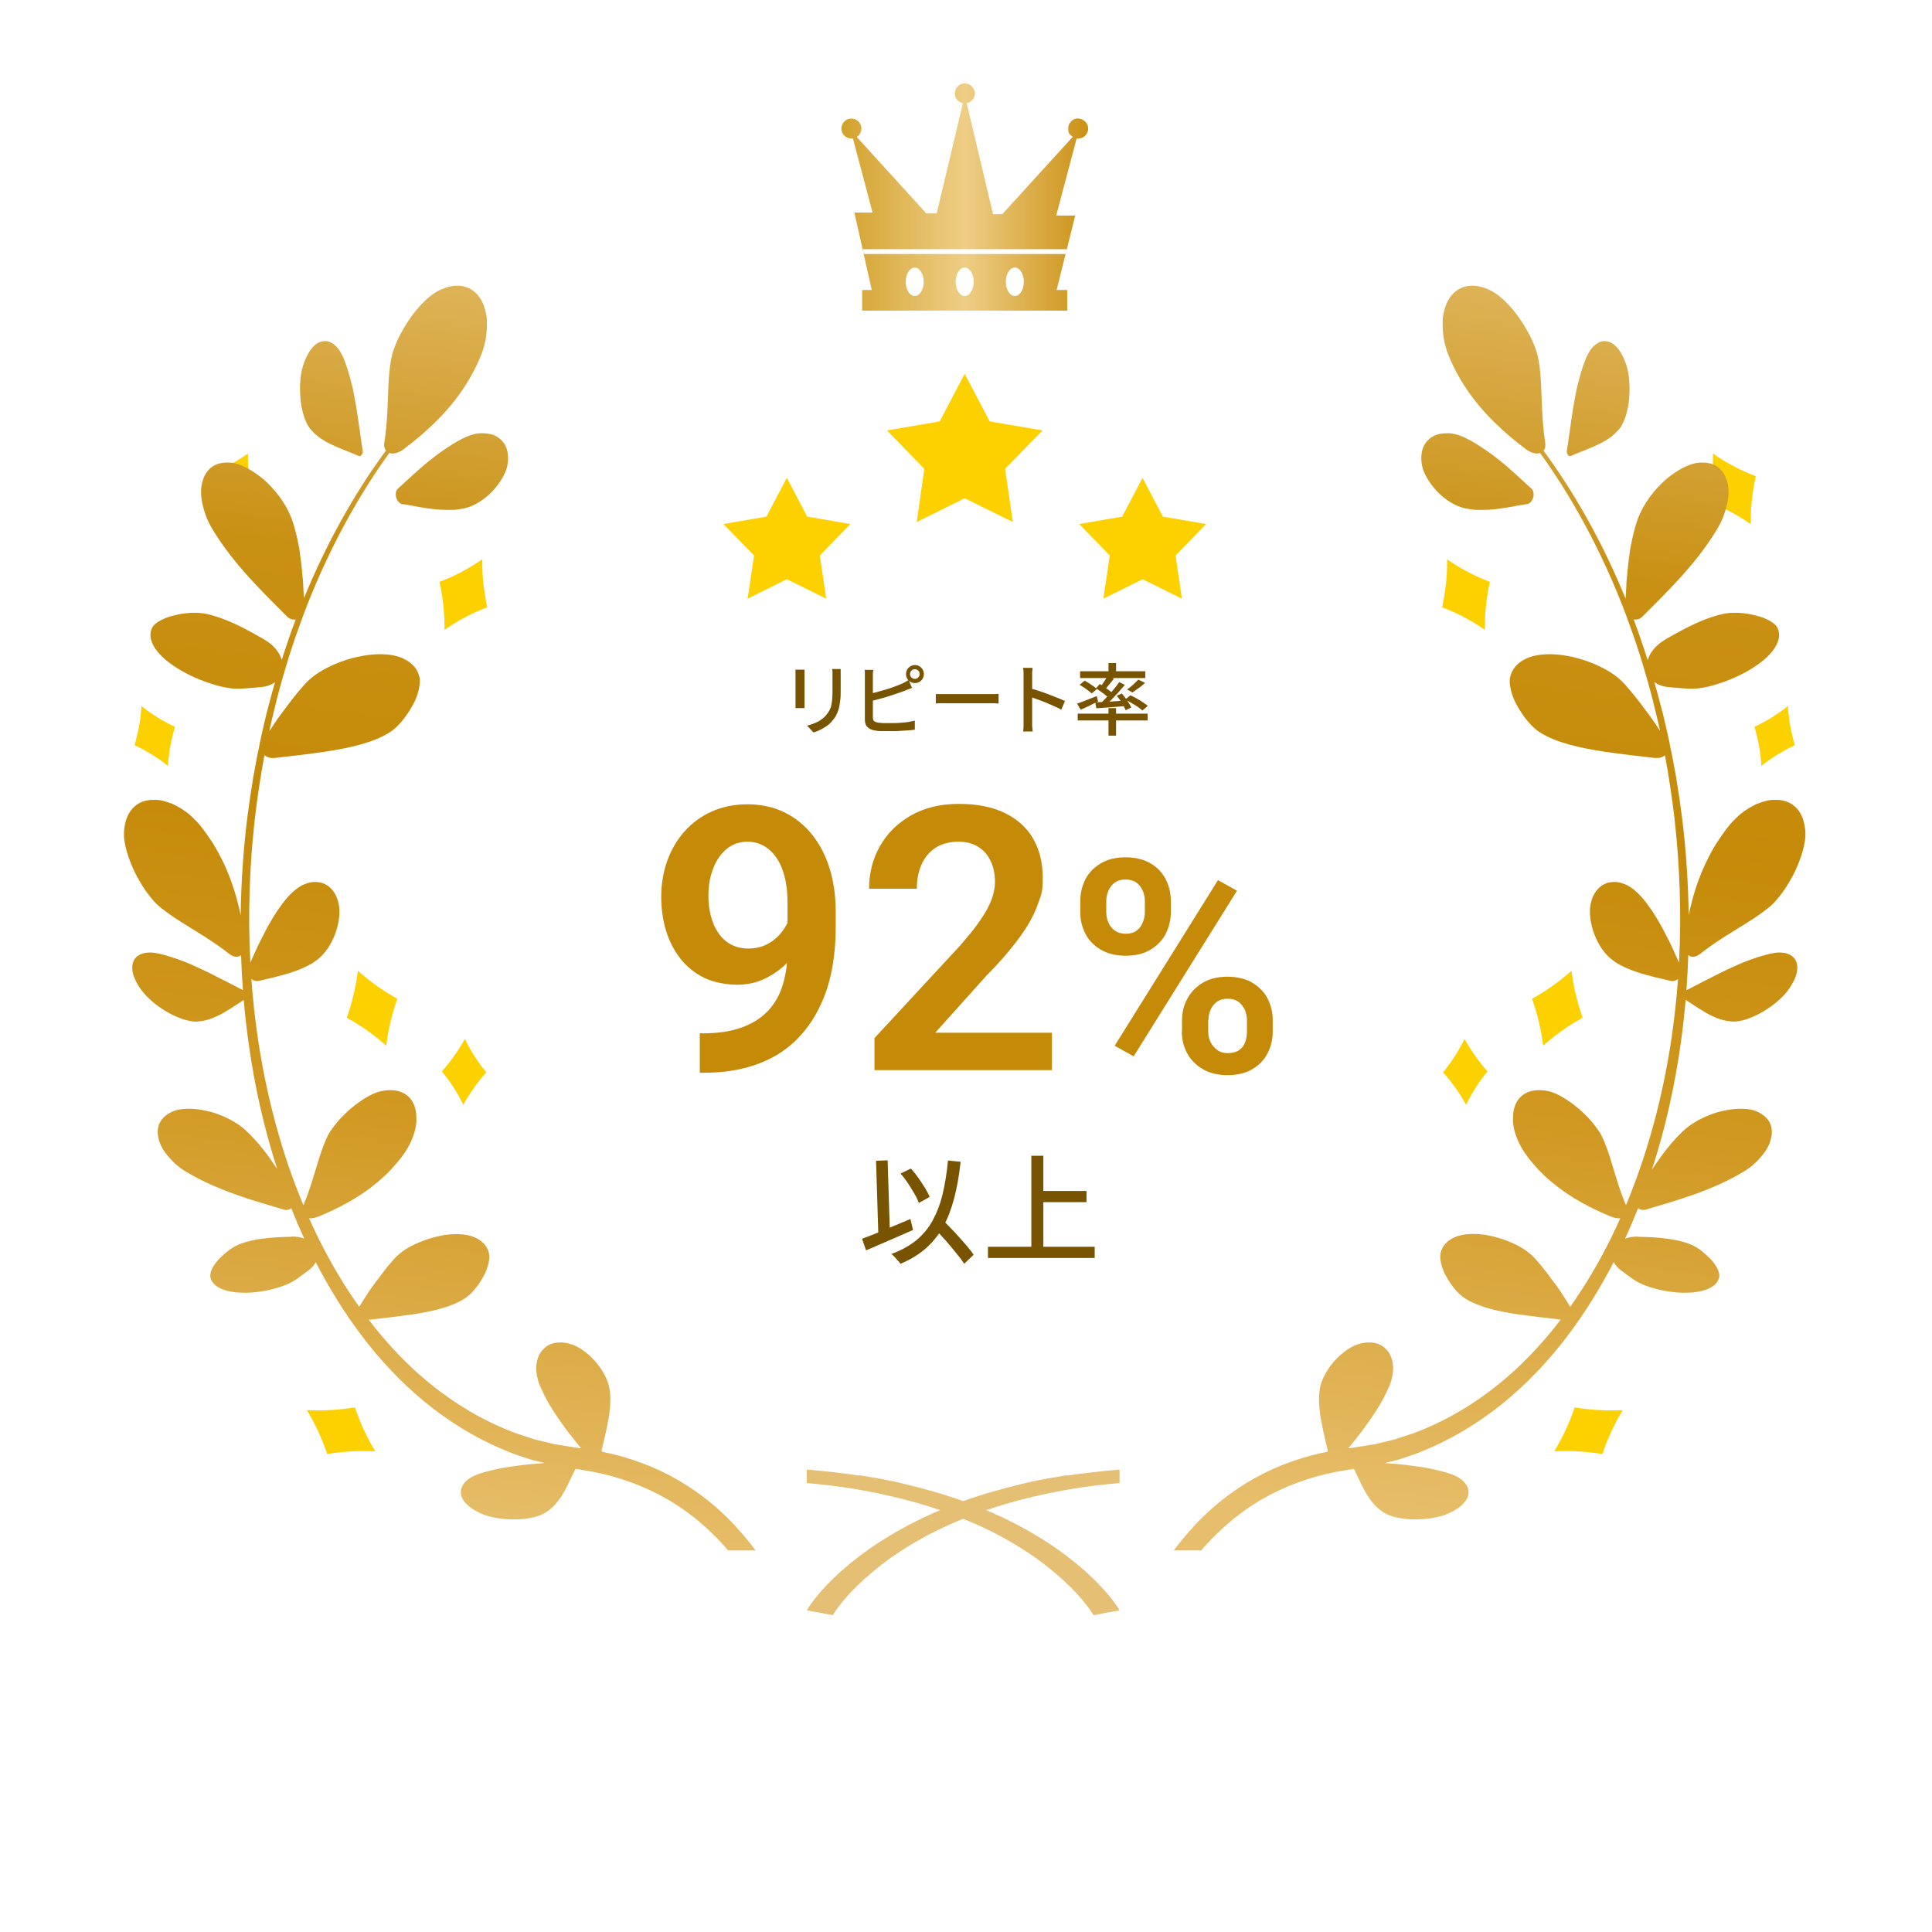
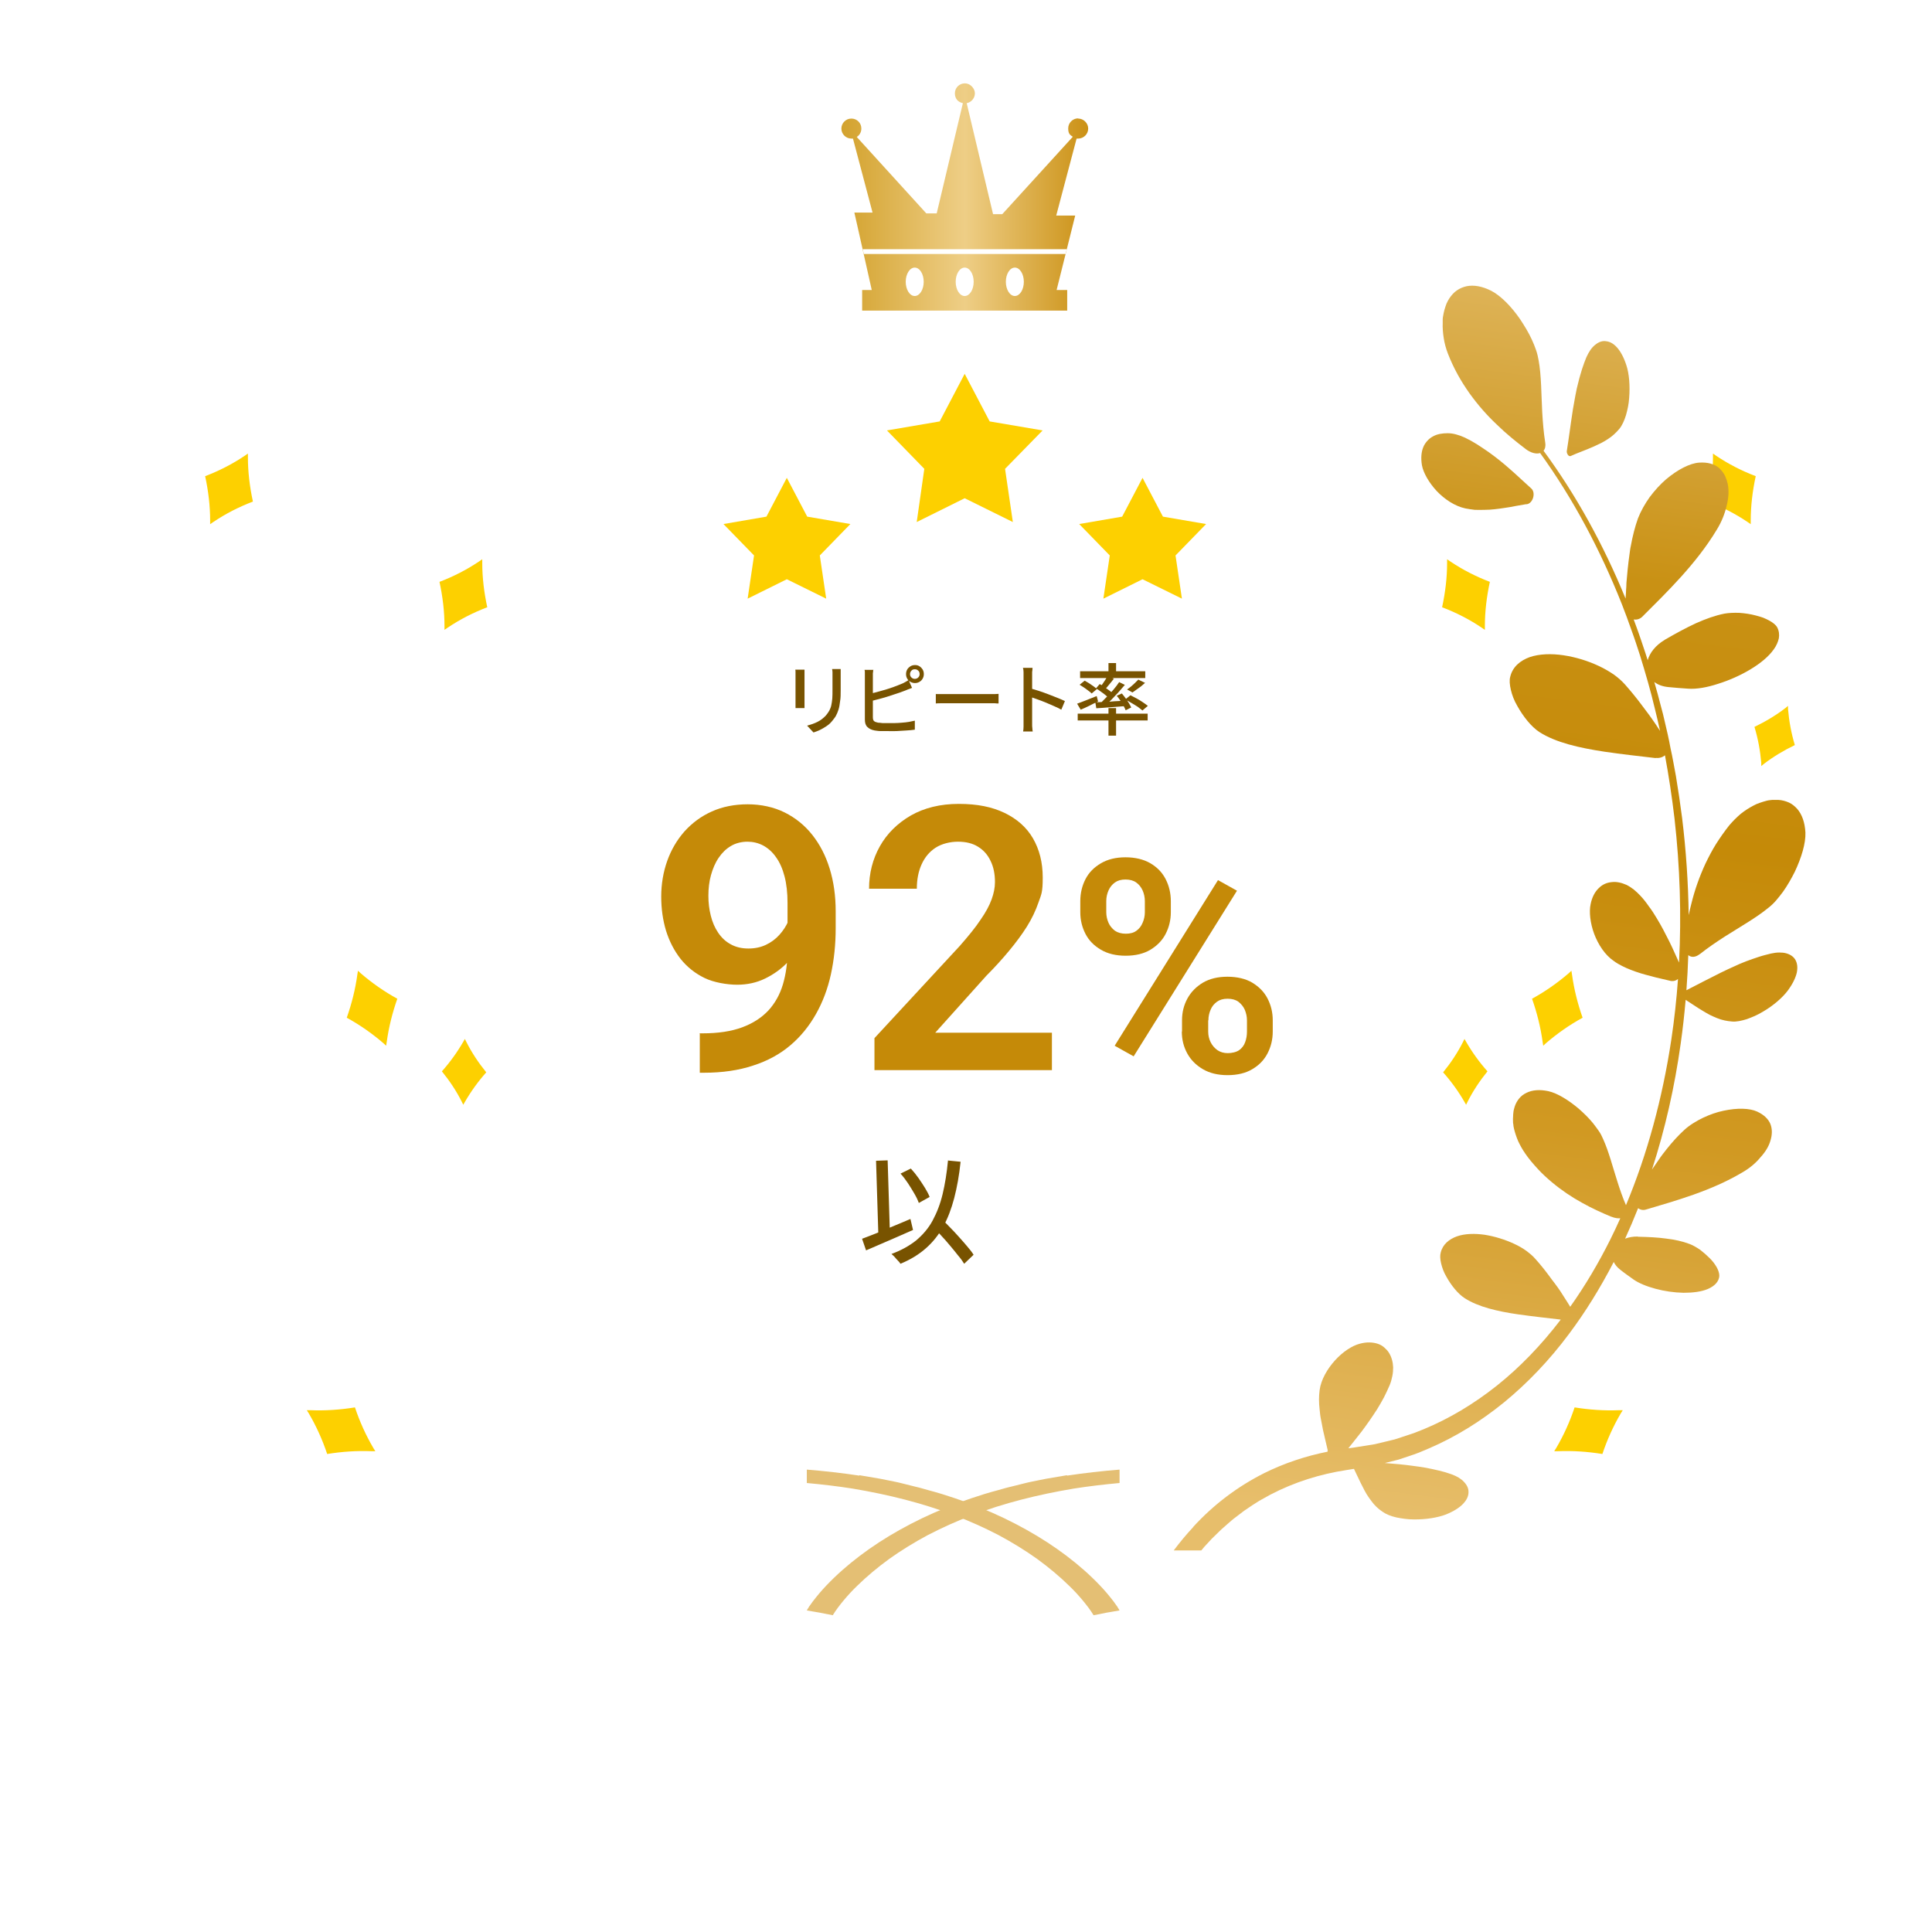
<svg xmlns="http://www.w3.org/2000/svg" width="229" height="229" viewBox="0 0 229 229" fill="none">
  <g opacity="0.77" filter="url(#filter0_f_775_1082)">
    <circle cx="114.478" cy="114.509" r="74.994" fill="white" />
  </g>
  <path d="M95.359 79.375C95.359 79.47 95.359 79.565 95.359 79.683C95.359 79.802 95.359 79.92 95.359 80.063V83.169C95.359 83.287 95.359 83.406 95.359 83.572C95.359 83.714 95.359 83.832 95.359 83.927H94.293C94.293 83.856 94.293 83.738 94.293 83.595C94.293 83.453 94.293 83.311 94.293 83.169V80.063C94.293 79.968 94.293 79.873 94.293 79.731C94.293 79.588 94.293 79.47 94.269 79.375H95.335H95.359ZM99.647 79.304C99.647 79.422 99.647 79.541 99.647 79.683C99.647 79.826 99.647 79.968 99.647 80.134V81.77C99.647 82.291 99.646 82.742 99.575 83.121C99.528 83.501 99.481 83.832 99.386 84.117C99.291 84.401 99.196 84.639 99.078 84.852C98.96 85.065 98.794 85.255 98.628 85.469C98.438 85.706 98.201 85.919 97.941 86.085C97.68 86.251 97.42 86.417 97.159 86.535C96.899 86.654 96.638 86.749 96.425 86.82L95.667 86.014C96.093 85.895 96.52 85.753 96.899 85.563C97.278 85.374 97.609 85.113 97.894 84.805C98.059 84.615 98.178 84.425 98.296 84.236C98.391 84.046 98.486 83.832 98.533 83.595C98.581 83.358 98.628 83.097 98.652 82.789C98.675 82.481 98.675 82.125 98.675 81.722V80.134C98.675 79.968 98.675 79.802 98.675 79.683C98.675 79.565 98.652 79.422 98.628 79.304H99.718H99.647Z" fill="#785300" />
  <path d="M103.508 79.375C103.508 79.493 103.484 79.636 103.461 79.802C103.461 79.968 103.461 80.11 103.461 80.229V85.018C103.461 85.231 103.508 85.397 103.603 85.469C103.697 85.563 103.863 85.611 104.076 85.658C104.219 85.658 104.384 85.682 104.598 85.706C104.811 85.706 105.024 85.706 105.237 85.706C105.45 85.706 105.735 85.706 106.042 85.706C106.327 85.706 106.611 85.682 106.919 85.658C107.203 85.635 107.487 85.611 107.748 85.563C108.009 85.516 108.245 85.469 108.435 85.421V86.488C108.151 86.535 107.819 86.559 107.44 86.583C107.061 86.607 106.682 86.63 106.279 86.654C105.877 86.678 105.521 86.654 105.19 86.654C104.858 86.654 104.621 86.654 104.361 86.654C104.1 86.654 103.863 86.607 103.674 86.583C103.295 86.512 103.01 86.37 102.821 86.18C102.608 85.99 102.513 85.682 102.513 85.303V80.252C102.513 80.181 102.513 80.086 102.513 79.992C102.513 79.897 102.513 79.778 102.513 79.683C102.513 79.588 102.513 79.493 102.466 79.399H103.555L103.508 79.375ZM103.01 82.268C103.295 82.197 103.603 82.125 103.934 82.031C104.266 81.936 104.598 81.841 104.953 81.746C105.284 81.651 105.616 81.533 105.948 81.414C106.279 81.296 106.564 81.177 106.8 81.082C106.966 81.011 107.108 80.964 107.251 80.869C107.393 80.798 107.535 80.703 107.701 80.608L108.103 81.533C107.961 81.604 107.795 81.651 107.606 81.722C107.44 81.793 107.274 81.865 107.132 81.912C106.848 82.031 106.54 82.125 106.185 82.244C105.829 82.362 105.474 82.481 105.095 82.6C104.716 82.718 104.361 82.813 103.982 82.908C103.626 83.003 103.295 83.097 102.987 83.169V82.197L103.01 82.268ZM107.393 79.897C107.393 79.707 107.44 79.517 107.535 79.351C107.63 79.185 107.772 79.067 107.914 78.972C108.08 78.877 108.245 78.83 108.459 78.83C108.672 78.83 108.838 78.877 108.98 78.972C109.146 79.067 109.264 79.209 109.359 79.351C109.453 79.517 109.501 79.683 109.501 79.897C109.501 80.11 109.453 80.276 109.359 80.442C109.264 80.608 109.146 80.727 108.98 80.821C108.814 80.916 108.648 80.964 108.459 80.964C108.269 80.964 108.08 80.916 107.914 80.821C107.748 80.727 107.63 80.608 107.535 80.442C107.44 80.276 107.393 80.11 107.393 79.897ZM107.866 79.897C107.866 80.063 107.914 80.181 108.032 80.3C108.151 80.418 108.293 80.466 108.435 80.466C108.577 80.466 108.719 80.418 108.838 80.3C108.956 80.181 109.003 80.063 109.003 79.897C109.003 79.731 108.956 79.588 108.838 79.493C108.719 79.375 108.601 79.328 108.435 79.328C108.269 79.328 108.127 79.375 108.032 79.493C107.914 79.612 107.866 79.754 107.866 79.897Z" fill="#785300" />
  <path d="M110.946 82.268C111.041 82.268 111.183 82.268 111.325 82.268C111.467 82.268 111.633 82.268 111.822 82.268C111.988 82.268 112.154 82.268 112.32 82.268H117.342C117.555 82.268 117.768 82.268 117.934 82.268C118.1 82.268 118.265 82.244 118.36 82.244V83.382C118.265 83.382 118.1 83.382 117.91 83.358C117.721 83.358 117.531 83.358 117.318 83.358H112.296C112.036 83.358 111.799 83.358 111.538 83.358C111.278 83.358 111.088 83.358 110.922 83.382V82.244L110.946 82.268Z" fill="#785300" />
  <path d="M121.321 85.54V80.205C121.321 80.062 121.321 79.897 121.321 79.683C121.321 79.47 121.297 79.304 121.25 79.162H122.387C122.387 79.304 122.363 79.47 122.339 79.659C122.339 79.849 122.339 80.015 122.339 80.181V85.516C122.339 85.611 122.339 85.729 122.339 85.871C122.339 86.014 122.339 86.156 122.363 86.298C122.363 86.441 122.387 86.583 122.41 86.701H121.273C121.297 86.535 121.321 86.346 121.321 86.132C121.321 85.919 121.321 85.706 121.321 85.516V85.54ZM122.102 81.58C122.41 81.675 122.742 81.77 123.121 81.888C123.5 82.007 123.879 82.149 124.258 82.291C124.637 82.433 124.992 82.576 125.348 82.718C125.703 82.86 125.987 82.979 126.224 83.097L125.798 84.117C125.537 83.975 125.253 83.832 124.921 83.69C124.59 83.548 124.258 83.406 123.926 83.263C123.595 83.121 123.263 83.003 122.932 82.884C122.624 82.766 122.339 82.671 122.079 82.6V81.556L122.102 81.58Z" fill="#785300" />
-   <path d="M127.669 83.406C127.953 83.311 128.309 83.169 128.735 83.003C129.138 82.837 129.564 82.671 129.99 82.505L130.156 83.145C129.801 83.311 129.446 83.477 129.09 83.667C128.735 83.833 128.403 83.999 128.095 84.117L127.669 83.406ZM127.74 84.591H136.031V85.398H127.74V84.591ZM127.977 81.153L128.569 80.679C128.735 80.774 128.901 80.869 129.09 80.987C129.28 81.106 129.446 81.225 129.611 81.343C129.777 81.462 129.919 81.58 130.014 81.675L129.398 82.197C129.304 82.102 129.161 81.983 128.996 81.865C128.83 81.746 128.664 81.604 128.474 81.485C128.285 81.367 128.119 81.248 127.953 81.153H127.977ZM128.024 79.565H135.747V80.371H128.024V79.565ZM129.825 83.24C130.133 83.24 130.464 83.216 130.867 83.193C131.27 83.193 131.672 83.169 132.099 83.121C132.525 83.098 132.975 83.074 133.425 83.05V83.691C132.809 83.738 132.193 83.785 131.578 83.833C130.962 83.88 130.417 83.928 129.943 83.951L129.825 83.216V83.24ZM129.919 81.58L130.346 81.082C130.535 81.177 130.725 81.296 130.914 81.438C131.104 81.58 131.293 81.699 131.483 81.841C131.672 81.983 131.814 82.102 131.909 82.197L131.483 82.79C131.364 82.671 131.222 82.552 131.056 82.41C130.891 82.268 130.701 82.126 130.488 81.983C130.298 81.841 130.109 81.699 129.919 81.604V81.58ZM132.643 80.845L133.33 81.177C133.094 81.462 132.809 81.77 132.525 82.102C132.241 82.41 131.933 82.718 131.649 83.027C131.341 83.311 131.056 83.572 130.796 83.809L130.275 83.525C130.535 83.287 130.82 83.027 131.104 82.718C131.388 82.41 131.672 82.102 131.957 81.77C132.241 81.438 132.454 81.153 132.643 80.869V80.845ZM131.27 80.158L132.028 80.442C131.838 80.679 131.672 80.916 131.459 81.153C131.27 81.391 131.08 81.604 130.914 81.77L130.346 81.509C130.441 81.391 130.559 81.248 130.677 81.082C130.796 80.916 130.891 80.75 131.009 80.584C131.104 80.418 131.199 80.276 131.27 80.134V80.158ZM131.388 78.593H132.288V79.897H131.388V78.593ZM131.388 83.928H132.288V87.2H131.388V83.928ZM132.336 82.481L132.975 82.197C133.117 82.363 133.259 82.552 133.401 82.742C133.544 82.932 133.686 83.145 133.804 83.335C133.923 83.525 134.017 83.714 134.088 83.856L133.425 84.188C133.354 84.022 133.283 83.856 133.165 83.643C133.046 83.453 132.928 83.24 132.786 83.027C132.643 82.813 132.501 82.624 132.359 82.458L132.336 82.481ZM133.401 82.884L133.994 82.41C134.231 82.529 134.467 82.647 134.728 82.79C134.989 82.932 135.225 83.074 135.462 83.24C135.699 83.406 135.889 83.525 136.054 83.667L135.415 84.212C135.273 84.094 135.083 83.951 134.87 83.785C134.633 83.643 134.396 83.477 134.136 83.335C133.875 83.193 133.638 83.05 133.401 82.908V82.884ZM134.941 80.561L135.723 80.94C135.486 81.153 135.249 81.367 134.965 81.557C134.704 81.746 134.444 81.936 134.231 82.078L133.591 81.722C133.733 81.628 133.899 81.509 134.065 81.367C134.231 81.225 134.396 81.082 134.538 80.94C134.681 80.798 134.823 80.656 134.941 80.537V80.561Z" fill="#785300" />
+   <path d="M127.669 83.406C127.953 83.311 128.309 83.169 128.735 83.003C129.138 82.837 129.564 82.671 129.99 82.505L130.156 83.145C129.801 83.311 129.446 83.477 129.09 83.667C128.735 83.833 128.403 83.999 128.095 84.117L127.669 83.406ZM127.74 84.591H136.031V85.398H127.74V84.591ZM127.977 81.153L128.569 80.679C128.735 80.774 128.901 80.869 129.09 80.987C129.28 81.106 129.446 81.225 129.611 81.343C129.777 81.462 129.919 81.58 130.014 81.675L129.398 82.197C129.304 82.102 129.161 81.983 128.996 81.865C128.83 81.746 128.664 81.604 128.474 81.485C128.285 81.367 128.119 81.248 127.953 81.153H127.977ZM128.024 79.565H135.747V80.371H128.024V79.565ZM129.825 83.24C130.133 83.24 130.464 83.216 130.867 83.193C131.27 83.193 131.672 83.169 132.099 83.121C132.525 83.098 132.975 83.074 133.425 83.05V83.691C132.809 83.738 132.193 83.785 131.578 83.833C130.962 83.88 130.417 83.928 129.943 83.951L129.825 83.216V83.24ZM129.919 81.58L130.346 81.082C130.535 81.177 130.725 81.296 130.914 81.438C131.104 81.58 131.293 81.699 131.483 81.841C131.672 81.983 131.814 82.102 131.909 82.197L131.483 82.79C131.364 82.671 131.222 82.552 131.056 82.41C130.891 82.268 130.701 82.126 130.488 81.983C130.298 81.841 130.109 81.699 129.919 81.604V81.58ZM132.643 80.845L133.33 81.177C133.094 81.462 132.809 81.77 132.525 82.102C132.241 82.41 131.933 82.718 131.649 83.027C131.341 83.311 131.056 83.572 130.796 83.809L130.275 83.525C131.388 82.41 131.672 82.102 131.957 81.77C132.241 81.438 132.454 81.153 132.643 80.869V80.845ZM131.27 80.158L132.028 80.442C131.838 80.679 131.672 80.916 131.459 81.153C131.27 81.391 131.08 81.604 130.914 81.77L130.346 81.509C130.441 81.391 130.559 81.248 130.677 81.082C130.796 80.916 130.891 80.75 131.009 80.584C131.104 80.418 131.199 80.276 131.27 80.134V80.158ZM131.388 78.593H132.288V79.897H131.388V78.593ZM131.388 83.928H132.288V87.2H131.388V83.928ZM132.336 82.481L132.975 82.197C133.117 82.363 133.259 82.552 133.401 82.742C133.544 82.932 133.686 83.145 133.804 83.335C133.923 83.525 134.017 83.714 134.088 83.856L133.425 84.188C133.354 84.022 133.283 83.856 133.165 83.643C133.046 83.453 132.928 83.24 132.786 83.027C132.643 82.813 132.501 82.624 132.359 82.458L132.336 82.481ZM133.401 82.884L133.994 82.41C134.231 82.529 134.467 82.647 134.728 82.79C134.989 82.932 135.225 83.074 135.462 83.24C135.699 83.406 135.889 83.525 136.054 83.667L135.415 84.212C135.273 84.094 135.083 83.951 134.87 83.785C134.633 83.643 134.396 83.477 134.136 83.335C133.875 83.193 133.638 83.05 133.401 82.908V82.884ZM134.941 80.561L135.723 80.94C135.486 81.153 135.249 81.367 134.965 81.557C134.704 81.746 134.444 81.936 134.231 82.078L133.591 81.722C133.733 81.628 133.899 81.509 134.065 81.367C134.231 81.225 134.396 81.082 134.538 80.94C134.681 80.798 134.823 80.656 134.941 80.537V80.561Z" fill="#785300" />
  <path d="M82.9 122.481H83.302C85.126 122.481 86.69 122.244 87.969 121.77C89.248 121.295 90.266 120.631 91.072 119.778C91.853 118.924 92.446 117.881 92.801 116.672C93.156 115.463 93.346 114.135 93.346 112.665V107.022C93.346 105.836 93.227 104.769 92.99 103.868C92.754 102.967 92.422 102.209 91.972 101.592C91.546 100.976 91.024 100.525 90.456 100.217C89.864 99.909 89.248 99.766 88.585 99.766C87.921 99.766 87.187 99.932 86.618 100.288C86.05 100.62 85.576 101.094 85.174 101.687C84.771 102.28 84.487 102.967 84.273 103.726C84.06 104.485 83.966 105.315 83.966 106.168C83.966 107.022 84.06 107.78 84.25 108.539C84.439 109.298 84.724 109.962 85.126 110.555C85.529 111.147 86.003 111.598 86.618 111.93C87.211 112.262 87.921 112.428 88.703 112.428C89.485 112.428 90.148 112.285 90.764 112.001C91.38 111.716 91.924 111.313 92.375 110.815C92.825 110.317 93.18 109.772 93.441 109.179C93.701 108.563 93.82 107.946 93.867 107.33L95.857 108.184C95.857 109.227 95.644 110.246 95.217 111.266C94.791 112.285 94.175 113.186 93.393 114.016C92.612 114.846 91.711 115.486 90.693 115.984C89.674 116.482 88.561 116.719 87.376 116.719C86.192 116.719 84.605 116.458 83.492 115.913C82.379 115.368 81.431 114.609 80.673 113.661C79.915 112.689 79.347 111.598 78.944 110.317C78.565 109.061 78.375 107.709 78.375 106.263C78.375 104.817 78.612 103.37 79.086 102.043C79.56 100.715 80.247 99.553 81.123 98.557C82.023 97.561 83.089 96.755 84.368 96.186C85.624 95.617 87.069 95.333 88.632 95.333C90.195 95.333 91.735 95.665 93.014 96.305C94.293 96.945 95.383 97.822 96.283 98.96C97.183 100.098 97.87 101.426 98.344 102.967C98.818 104.508 99.054 106.192 99.054 108.018V110.009C99.054 111.93 98.865 113.755 98.486 115.486C98.107 117.217 97.515 118.782 96.709 120.205C95.904 121.627 94.909 122.86 93.677 123.903C92.446 124.947 90.977 125.753 89.272 126.298C87.566 126.867 85.624 127.152 83.444 127.152H82.947V122.528L82.9 122.481Z" fill="#C58A08" />
  <path d="M124.684 122.41V126.844H103.65V123.05L113.741 112.143C114.783 110.958 115.636 109.915 116.228 109.014C116.844 108.136 117.27 107.33 117.531 106.619C117.791 105.907 117.933 105.22 117.933 104.556C117.933 103.608 117.768 102.754 117.412 102.043C117.081 101.331 116.583 100.762 115.92 100.359C115.28 99.956 114.475 99.766 113.551 99.766C112.627 99.766 111.633 100.004 110.898 100.478C110.164 100.952 109.619 101.616 109.24 102.446C108.861 103.276 108.672 104.248 108.672 105.338H103.01C103.01 103.513 103.437 101.829 104.289 100.312C105.142 98.794 106.374 97.585 107.961 96.66C109.548 95.76 111.443 95.285 113.646 95.285C115.849 95.285 117.578 95.641 119.07 96.352C120.539 97.064 121.676 98.059 122.434 99.363C123.192 100.668 123.595 102.209 123.595 104.011C123.595 105.813 123.429 106.002 123.097 106.951C122.766 107.923 122.316 108.871 121.723 109.82C121.131 110.768 120.421 111.717 119.615 112.689C118.81 113.661 117.91 114.657 116.915 115.652L110.851 122.41H124.684Z" fill="#C58A08" />
  <path d="M128.048 108.136V106.809C128.048 105.86 128.261 104.983 128.664 104.201C129.066 103.418 129.682 102.802 130.488 102.327C131.293 101.853 132.264 101.616 133.401 101.616C134.538 101.616 135.557 101.853 136.362 102.327C137.168 102.802 137.76 103.418 138.162 104.201C138.565 104.983 138.778 105.86 138.778 106.809V108.136C138.778 109.061 138.565 109.915 138.162 110.697C137.76 111.48 137.144 112.096 136.362 112.57C135.581 113.044 134.586 113.282 133.425 113.282C132.264 113.282 131.293 113.044 130.488 112.57C129.682 112.096 129.066 111.48 128.664 110.697C128.261 109.915 128.048 109.061 128.048 108.136ZM131.127 106.809V108.136C131.127 108.563 131.222 108.99 131.388 109.369C131.554 109.749 131.814 110.057 132.146 110.318C132.501 110.555 132.927 110.673 133.449 110.673C133.97 110.673 134.396 110.555 134.704 110.318C135.036 110.081 135.273 109.772 135.438 109.369C135.604 108.99 135.699 108.563 135.699 108.136V106.809C135.699 106.358 135.604 105.931 135.438 105.552C135.273 105.173 135.012 104.841 134.68 104.604C134.349 104.366 133.922 104.248 133.401 104.248C132.88 104.248 132.477 104.366 132.146 104.604C131.814 104.841 131.554 105.173 131.388 105.552C131.222 105.931 131.127 106.358 131.127 106.809ZM146.619 105.576L134.372 125.208L132.122 123.951L144.369 104.319L146.619 105.576ZM140.105 122.268V120.94C140.105 119.992 140.318 119.138 140.744 118.356C141.171 117.573 141.787 116.957 142.568 116.482C143.374 116.008 144.345 115.771 145.482 115.771C146.619 115.771 147.661 116.008 148.443 116.482C149.225 116.957 149.84 117.573 150.243 118.356C150.646 119.138 150.859 119.992 150.859 120.94V122.268C150.859 123.216 150.646 124.07 150.243 124.852C149.84 125.635 149.248 126.251 148.443 126.725C147.661 127.199 146.666 127.437 145.506 127.437C144.345 127.437 143.374 127.199 142.568 126.725C141.763 126.251 141.147 125.635 140.721 124.852C140.294 124.07 140.081 123.216 140.081 122.268H140.105ZM143.208 120.94V122.268C143.208 122.718 143.303 123.145 143.492 123.524C143.682 123.904 143.942 124.212 144.298 124.473C144.653 124.71 145.055 124.828 145.529 124.828C146.003 124.828 146.548 124.71 146.879 124.473C147.211 124.236 147.448 123.927 147.59 123.524C147.732 123.145 147.803 122.718 147.803 122.268V120.94C147.803 120.489 147.708 120.086 147.543 119.683C147.377 119.304 147.116 118.996 146.785 118.735C146.453 118.498 146.027 118.379 145.506 118.379C144.984 118.379 144.582 118.498 144.25 118.735C143.919 118.972 143.658 119.28 143.492 119.683C143.326 120.063 143.232 120.489 143.232 120.94H143.208Z" fill="#C58A08" />
  <path d="M102.181 146.831C102.655 146.665 103.223 146.428 103.839 146.191C104.455 145.93 105.118 145.669 105.829 145.361C106.54 145.077 107.227 144.768 107.914 144.484L108.221 145.788C107.582 146.072 106.919 146.357 106.279 146.641C105.64 146.926 104.976 147.21 104.36 147.471C103.745 147.732 103.176 147.993 102.655 148.206L102.181 146.831ZM103.839 137.584L105.213 137.537L105.497 146.736L104.124 146.784L103.839 137.608V137.584ZM112.414 137.56L113.859 137.703C113.693 139.315 113.433 140.738 113.101 142.018C112.769 143.275 112.343 144.413 111.798 145.385C111.253 146.381 110.567 147.234 109.761 147.945C108.932 148.681 107.937 149.297 106.729 149.795C106.682 149.7 106.587 149.581 106.445 149.439C106.303 149.297 106.184 149.155 106.042 148.989C105.9 148.846 105.782 148.728 105.663 148.633C106.824 148.206 107.795 147.661 108.6 147.021C109.382 146.357 110.045 145.598 110.543 144.673C111.04 143.749 111.443 142.729 111.727 141.544C112.011 140.358 112.225 139.03 112.367 137.537L112.414 137.56ZM106.753 139.102L107.961 138.509C108.269 138.841 108.577 139.22 108.861 139.623C109.145 140.026 109.406 140.429 109.643 140.809C109.88 141.212 110.069 141.544 110.188 141.876L108.908 142.587C108.79 142.255 108.624 141.899 108.387 141.496C108.15 141.093 107.914 140.69 107.629 140.263C107.345 139.837 107.061 139.457 106.753 139.125V139.102ZM110.495 145.266L111.514 144.365C111.846 144.697 112.177 145.053 112.556 145.432C112.935 145.812 113.291 146.191 113.646 146.594C114.001 146.997 114.333 147.353 114.641 147.732C114.949 148.088 115.209 148.42 115.399 148.728L114.285 149.795C114.096 149.487 113.859 149.155 113.551 148.799C113.267 148.42 112.935 148.04 112.604 147.637C112.272 147.234 111.917 146.831 111.538 146.428C111.159 146.025 110.827 145.669 110.495 145.314V145.266Z" fill="#785300" />
-   <path d="M117.105 147.78H129.754V149.108H117.105V147.78ZM122.245 136.992H123.666V148.491H122.245V136.992ZM123.003 141.165H128.783V142.492H123.003V141.165Z" fill="#785300" />
  <path fill-rule="evenodd" clip-rule="evenodd" d="M126.472 174.857L124.79 175.142C124.506 175.189 124.222 175.236 123.961 175.284L123.132 175.45C122.587 175.568 122.019 175.663 121.474 175.806L119.863 176.209C119.318 176.327 118.797 176.493 118.276 176.635C117.755 176.778 117.21 176.92 116.689 177.086L115.149 177.584C114.652 177.75 114.154 177.939 113.633 178.129C111.643 178.864 109.748 179.694 107.972 180.619C106.195 181.543 104.537 182.539 103.021 183.606C101.505 184.673 100.108 185.811 98.876 186.997C98.26 187.59 97.668 188.206 97.123 188.846C96.862 189.154 96.602 189.486 96.341 189.818C96.223 189.984 96.104 190.15 95.986 190.316C95.915 190.387 95.868 190.482 95.82 190.577L95.725 190.719L95.631 190.885C96.673 191.051 97.692 191.241 98.71 191.454C99.065 190.862 99.539 190.245 100.013 189.676C100.51 189.083 101.031 188.514 101.6 187.969C102.737 186.855 104.016 185.788 105.414 184.768C106.811 183.772 108.351 182.824 109.985 181.947C111.643 181.093 113.396 180.287 115.244 179.599C118.939 178.177 123.013 177.157 127.253 176.446C129.054 176.161 130.878 175.948 132.702 175.782V174.193C130.617 174.359 128.533 174.596 126.472 174.905V174.857Z" fill="#E4BF74" />
  <path fill-rule="evenodd" clip-rule="evenodd" d="M101.861 174.857L103.542 175.142C103.827 175.189 104.111 175.236 104.371 175.284L105.2 175.45C105.745 175.568 106.314 175.663 106.859 175.806L108.469 176.209C109.014 176.327 109.535 176.493 110.056 176.635C110.577 176.778 111.122 176.92 111.643 177.086L113.183 177.584C113.681 177.75 114.178 177.939 114.699 178.129C116.689 178.864 118.584 179.694 120.36 180.619C122.137 181.543 123.795 182.539 125.311 183.606C126.827 184.673 128.225 185.811 129.456 186.997C130.072 187.59 130.665 188.206 131.209 188.846C131.47 189.154 131.73 189.486 131.991 189.818C132.109 189.984 132.228 190.15 132.346 190.316C132.417 190.387 132.465 190.482 132.512 190.577L132.607 190.719L132.702 190.885C131.659 191.051 130.641 191.241 129.622 191.454C129.267 190.862 128.793 190.245 128.319 189.676C127.822 189.083 127.301 188.514 126.732 187.969C125.595 186.855 124.316 185.788 122.919 184.768C121.521 183.772 119.981 182.824 118.347 181.947C116.689 181.093 114.936 180.287 113.088 179.599C109.393 178.177 105.319 177.157 101.079 176.446C99.279 176.161 97.455 175.948 95.631 175.782V174.193C97.715 174.359 99.8 174.596 101.861 174.905V174.857Z" fill="#E4BF74" />
  <path d="M29.385 54.212V53.761L29.006 54.022C27.561 54.994 25.998 55.8 24.316 56.44C24.695 58.195 24.909 59.949 24.909 61.68V62.131L25.288 61.87C26.732 60.898 28.296 60.092 29.978 59.452C29.599 57.697 29.385 55.942 29.385 54.212Z" fill="#FDD000" />
  <path d="M203.038 54.212V53.761L203.417 54.022C204.862 54.994 206.426 55.8 208.107 56.44C207.728 58.195 207.515 59.949 207.515 61.68V62.131L207.136 61.87C205.691 60.898 204.128 60.092 202.446 59.452C202.825 57.697 203.038 55.942 203.038 54.212Z" fill="#FDD000" />
  <path fill-rule="evenodd" clip-rule="evenodd" d="M114.344 59.056L120.053 61.877L119.129 55.571L123.582 51.018L117.305 49.951L114.344 44.308L111.383 49.951L105.13 51.018L109.559 55.571L108.659 61.877L114.344 59.056Z" fill="#FDD000" />
  <path fill-rule="evenodd" clip-rule="evenodd" d="M93.262 68.658L97.929 70.958L97.171 65.837L100.795 62.114L95.678 61.237L93.262 56.637L90.846 61.237L85.753 62.114L89.377 65.837L88.619 70.958L93.262 68.658Z" fill="#FDD000" />
  <path fill-rule="evenodd" clip-rule="evenodd" d="M135.426 68.658L140.093 70.958L139.335 65.837L142.959 62.114L137.842 61.237L135.426 56.637L133.01 61.237L127.917 62.114L131.541 65.837L130.783 70.958L135.426 68.658Z" fill="#FDD000" />
-   <path d="M51.951 34.468C53.041 33.923 54.012 33.757 54.865 33.922C55.291 34.017 55.694 34.184 56.026 34.421C56.381 34.658 56.665 34.99 56.926 35.369C57.044 35.559 57.163 35.773 57.258 35.986C57.352 36.223 57.423 36.46 57.494 36.697C57.565 36.934 57.613 37.195 57.66 37.456C57.684 37.574 57.708 37.717 57.708 37.859V38.286C57.731 38.855 57.683 39.448 57.589 40.064C57.494 40.68 57.328 41.297 57.092 41.913C56.76 42.766 56.381 43.573 55.955 44.355C55.529 45.137 55.055 45.873 54.557 46.584C53.539 48.006 52.449 49.24 51.288 50.331C50.175 51.421 48.991 52.369 47.901 53.199C47.877 53.223 47.877 53.223 47.877 53.223C47.223 53.711 46.588 53.846 46.143 53.692C42.292 59.02 39.021 65.11 36.436 71.646L35.867 73.139C35.678 73.637 35.512 74.159 35.322 74.657C34.943 75.676 34.612 76.719 34.28 77.739C33.641 79.825 33.025 81.913 32.527 84.046C32.307 84.921 32.102 85.801 31.91 86.685C32.109 86.373 32.309 86.071 32.527 85.754C32.788 85.374 33.049 84.994 33.333 84.615C33.617 84.236 33.901 83.856 34.185 83.477C34.754 82.719 35.394 81.936 36.081 81.154C36.27 80.941 36.459 80.75 36.696 80.537C36.909 80.347 37.147 80.158 37.407 79.968C37.928 79.613 38.52 79.257 39.183 78.949C40.486 78.332 41.955 77.882 43.4 77.669C44.845 77.455 46.243 77.502 47.38 77.882C48.493 78.284 49.417 79.019 49.701 80.205C49.819 80.608 49.772 81.154 49.63 81.77C49.488 82.363 49.251 83.027 48.872 83.667C48.161 84.947 47.19 86.157 46.243 86.773C44.277 88.03 41.505 88.646 38.544 89.096C36.507 89.404 34.423 89.618 32.457 89.855V89.832C32.018 89.888 31.625 89.75 31.343 89.51C30.879 92 30.506 94.516 30.206 97.04C29.562 102.717 29.377 108.453 29.672 114.095C29.82 113.76 29.976 113.419 30.135 113.067C30.348 112.593 30.561 112.119 30.798 111.645C31.271 110.697 31.769 109.724 32.338 108.799C32.622 108.325 32.907 107.875 33.238 107.448C33.546 106.997 33.878 106.57 34.233 106.191C34.494 105.907 34.754 105.669 35.038 105.432C35.322 105.219 35.607 105.03 35.891 104.887C36.483 104.627 37.075 104.484 37.643 104.555C37.928 104.579 38.212 104.651 38.472 104.769C38.733 104.888 38.97 105.053 39.183 105.266C39.633 105.693 39.989 106.334 40.155 107.187C40.345 108.088 40.202 109.416 39.728 110.696C39.255 111.952 38.449 113.209 37.384 113.921C37.099 114.134 36.767 114.324 36.435 114.49C36.104 114.656 35.749 114.822 35.37 114.965C34.991 115.107 34.611 115.248 34.209 115.367C33.806 115.485 33.403 115.604 33.001 115.699C32.788 115.746 32.599 115.817 32.386 115.865C32.172 115.912 31.983 115.96 31.769 116.007C31.367 116.102 30.964 116.197 30.561 116.292C30.561 116.292 30.561 116.292 30.538 116.292L30.585 116.268C30.31 116.33 30.025 116.229 29.794 116.043C29.968 118.458 30.229 120.854 30.585 123.215C31.628 130.139 33.429 136.795 35.96 142.848C36.345 141.961 36.672 141.022 36.957 140.122C37.549 138.272 38 136.494 38.663 135.024C38.805 134.692 38.97 134.36 39.183 134.051C39.397 133.743 39.634 133.435 39.871 133.127C40.368 132.51 40.961 131.941 41.553 131.42C42.761 130.4 44.087 129.57 45.177 129.333C46.195 129.119 47.048 129.191 47.735 129.523C48.09 129.689 48.374 129.903 48.611 130.187C48.848 130.472 49.038 130.803 49.156 131.182C49.203 131.372 49.274 131.562 49.298 131.775C49.345 131.988 49.346 132.202 49.346 132.416C49.369 132.629 49.346 132.866 49.346 133.103C49.322 133.222 49.298 133.34 49.298 133.459C49.274 133.577 49.251 133.696 49.227 133.814C49.109 134.288 48.943 134.787 48.729 135.285C48.492 135.783 48.232 136.257 47.9 136.731C47.45 137.395 46.929 137.987 46.408 138.556C45.887 139.125 45.318 139.648 44.75 140.122C43.589 141.094 42.381 141.899 41.174 142.563C39.989 143.227 38.781 143.773 37.691 144.223H37.668C37.282 144.378 36.927 144.43 36.632 144.403C37.002 145.233 37.387 146.051 37.786 146.855C39.21 149.715 40.809 152.41 42.57 154.892H42.571C42.761 154.584 42.974 154.276 43.163 153.968C43.352 153.66 43.566 153.352 43.756 153.044C43.969 152.735 44.182 152.427 44.419 152.119C44.656 151.811 44.892 151.502 45.129 151.171C45.602 150.53 46.124 149.89 46.692 149.25C46.834 149.084 47.001 148.918 47.19 148.752C47.38 148.586 47.569 148.444 47.782 148.278C48.208 147.97 48.706 147.685 49.251 147.448C50.317 146.95 51.549 146.57 52.733 146.381C53.917 146.215 55.078 146.238 56.025 146.57C56.949 146.902 57.707 147.519 57.944 148.491C58.039 148.823 58.015 149.273 57.896 149.771C57.778 150.269 57.589 150.815 57.281 151.337C56.689 152.403 55.883 153.399 55.101 153.897C53.491 154.94 51.193 155.461 48.754 155.817C47.072 156.054 45.342 156.245 43.731 156.434L43.708 156.41C43.702 156.411 43.695 156.41 43.689 156.411C45.982 159.411 48.524 162.06 51.288 164.258C54.012 166.416 56.902 168.146 59.933 169.403L61.071 169.854L62.208 170.233L63.369 170.613C63.771 170.708 64.15 170.802 64.552 170.897L65.737 171.181L66.922 171.372L68.106 171.561C68.348 171.591 68.609 171.629 68.87 171.667C68.676 171.422 68.479 171.171 68.272 170.921C67.941 170.517 67.632 170.09 67.301 169.687C66.661 168.834 66.045 167.956 65.453 167.032C65.169 166.582 64.909 166.107 64.648 165.633C64.411 165.159 64.174 164.661 63.961 164.163C63.819 163.807 63.724 163.452 63.653 163.096C63.582 162.741 63.558 162.409 63.558 162.077C63.582 161.437 63.748 160.843 64.055 160.345C64.198 160.108 64.411 159.895 64.624 159.706C64.837 159.516 65.098 159.374 65.382 159.279C65.974 159.089 66.685 159.042 67.538 159.279C68.438 159.516 69.527 160.227 70.451 161.247C71.351 162.243 72.109 163.523 72.275 164.78C72.323 165.135 72.347 165.515 72.347 165.894C72.347 166.273 72.323 166.652 72.275 167.055C72.228 167.458 72.204 167.862 72.109 168.265C72.038 168.668 71.944 169.071 71.873 169.498C71.826 169.711 71.778 169.901 71.73 170.114C71.683 170.327 71.636 170.518 71.589 170.731C71.494 171.134 71.398 171.537 71.303 171.94V171.964H71.351C71.343 171.999 71.33 172.032 71.317 172.065C73.897 172.582 76.431 173.413 78.86 174.62C81.916 176.161 84.782 178.271 87.293 181.021H87.269C88.075 181.875 88.833 182.8 89.567 183.772H86.298C86.179 183.63 86.061 183.487 85.943 183.345L85.066 182.396L84.142 181.496C83.835 181.188 83.503 180.927 83.195 180.642C82.864 180.358 82.555 180.073 82.223 179.836L81.229 179.077C80.898 178.84 80.542 178.626 80.211 178.389L79.689 178.057C79.523 177.939 79.334 177.844 79.168 177.75L78.102 177.157C75.236 175.663 72.18 174.714 69.053 174.24L68.462 174.145L68.203 174.105C67.85 174.804 67.531 175.569 67.136 176.303C66.993 176.588 66.851 176.872 66.685 177.132C66.496 177.417 66.33 177.679 66.14 177.916C65.785 178.413 65.335 178.84 64.838 179.172C64.411 179.48 63.819 179.717 63.179 179.859C62.872 179.93 62.516 179.978 62.184 180.025C61.829 180.072 61.474 180.096 61.119 180.096C59.698 180.12 58.252 179.883 57.281 179.504C56.357 179.124 55.694 178.697 55.267 178.247C54.841 177.797 54.628 177.346 54.628 176.896C54.604 176.446 54.794 176.042 55.149 175.663C55.315 175.473 55.528 175.307 55.789 175.141C56.026 174.999 56.333 174.856 56.665 174.738C57.115 174.572 57.613 174.43 58.11 174.311C58.631 174.193 59.129 174.074 59.65 173.979C60.171 173.884 60.716 173.813 61.261 173.742C61.805 173.671 62.327 173.6 62.872 173.552C63.437 173.5 63.994 173.455 64.54 173.414C64.409 173.38 64.28 173.346 64.15 173.315L62.919 173.007L61.711 172.604C61.308 172.462 60.905 172.343 60.503 172.177L59.318 171.679C56.168 170.328 53.183 168.479 50.388 166.203C47.616 163.927 45.035 161.223 42.737 158.141C40.776 155.53 39.004 152.66 37.423 149.604C37.261 149.93 37.001 150.246 36.626 150.53C36.152 150.909 35.63 151.265 35.109 151.644C34.47 152.095 33.546 152.474 32.48 152.758C31.438 153.043 30.277 153.209 29.164 153.233C28.074 153.233 27.056 153.115 26.274 152.783C25.895 152.617 25.564 152.403 25.327 152.142C25.09 151.881 24.924 151.55 24.924 151.194C24.924 150.933 25.018 150.601 25.208 150.246C25.303 150.08 25.421 149.89 25.563 149.7C25.705 149.51 25.871 149.321 26.037 149.155C26.392 148.799 26.795 148.444 27.198 148.135C27.624 147.851 28.05 147.59 28.453 147.448C29.258 147.14 30.206 146.926 31.224 146.807C32.243 146.665 33.356 146.618 34.469 146.594H34.541L34.564 146.57C35.128 146.556 35.631 146.645 36.057 146.808C35.52 145.635 35.01 144.439 34.528 143.22C34.28 143.397 33.959 143.472 33.617 143.37C30.111 142.327 25.895 141.164 22.223 138.983C21.347 138.485 20.613 137.869 20.068 137.205C19.476 136.565 19.05 135.877 18.86 135.189C18.813 135.023 18.766 134.858 18.742 134.692C18.718 134.526 18.694 134.36 18.694 134.194C18.694 133.862 18.742 133.554 18.86 133.246C19.097 132.653 19.618 132.131 20.447 131.752C21.323 131.349 22.792 131.301 24.427 131.657C25.232 131.823 26.037 132.108 26.843 132.487C27.245 132.677 27.625 132.89 28.004 133.127C28.383 133.364 28.738 133.624 29.046 133.909C29.756 134.549 30.443 135.308 31.13 136.162C31.296 136.375 31.462 136.588 31.628 136.801C31.794 137.015 31.959 137.252 32.101 137.465C32.347 137.825 32.607 138.201 32.859 138.567C31.321 133.817 30.185 128.808 29.471 123.667C29.231 121.966 29.038 120.251 28.889 118.526C28.235 118.932 27.573 119.415 26.866 119.825C26.582 119.991 26.321 120.157 26.037 120.299C25.753 120.442 25.468 120.56 25.184 120.678C24.616 120.915 24 121.034 23.408 121.082C22.887 121.129 22.271 120.986 21.655 120.797C21.347 120.678 21.016 120.56 20.708 120.418C20.4 120.275 20.067 120.109 19.76 119.92C18.528 119.208 17.415 118.237 16.799 117.407C16.206 116.601 15.875 115.889 15.733 115.272C15.615 114.656 15.686 114.158 15.899 113.779C16.112 113.4 16.491 113.139 16.988 112.997C17.248 112.926 17.509 112.901 17.817 112.901C18.125 112.901 18.457 112.949 18.789 113.02C19.263 113.139 19.76 113.258 20.258 113.423C20.755 113.589 21.253 113.755 21.75 113.945C22.247 114.135 22.745 114.348 23.242 114.585C23.739 114.798 24.213 115.035 24.711 115.272C26.177 115.995 27.568 116.736 28.796 117.36C28.693 115.982 28.619 114.598 28.574 113.211C28.232 113.499 27.741 113.496 27.221 113.091L27.174 113.068C26.25 112.333 25.232 111.645 24.237 111.005C22.366 109.819 20.518 108.776 19.096 107.614C18.765 107.353 18.457 107.069 18.173 106.737C17.889 106.405 17.604 106.05 17.344 105.694C16.823 104.959 16.349 104.129 15.946 103.323C15.164 101.663 14.643 99.956 14.69 98.675C14.761 97.466 15.093 96.541 15.662 95.878C15.946 95.569 16.278 95.285 16.657 95.119C17.036 94.953 17.462 94.835 17.912 94.811H18.623C18.86 94.835 19.12 94.858 19.357 94.929C19.618 95.001 19.855 95.072 20.115 95.167C20.233 95.214 20.376 95.261 20.494 95.308C20.612 95.379 20.754 95.428 20.873 95.499C21.37 95.76 21.891 96.091 22.365 96.47C22.839 96.873 23.289 97.324 23.716 97.822C24.284 98.533 24.805 99.292 25.279 100.027C25.753 100.786 26.155 101.568 26.534 102.35C27.268 103.939 27.813 105.504 28.192 107.046C28.32 107.526 28.429 108.004 28.527 108.475C28.578 104.638 28.839 100.788 29.305 96.968C29.471 95.878 29.591 94.763 29.78 93.649C29.875 93.104 29.945 92.534 30.04 91.989L30.348 90.33C30.443 89.785 30.561 89.239 30.68 88.694C30.774 88.149 30.893 87.603 31.012 87.057L31.39 85.421C31.462 85.161 31.509 84.876 31.58 84.615L31.793 83.809C31.935 83.264 32.077 82.742 32.219 82.197L32.598 80.857C32.188 81.162 31.643 81.373 30.965 81.438C30.207 81.509 29.424 81.58 28.619 81.628C27.624 81.699 26.392 81.486 25.09 81.059C23.787 80.656 22.437 80.063 21.253 79.352C20.068 78.641 19.073 77.834 18.457 76.957C18.149 76.53 17.96 76.08 17.865 75.653C17.794 75.226 17.841 74.776 18.055 74.373C18.197 74.088 18.552 73.804 18.978 73.567C19.192 73.448 19.452 73.329 19.736 73.211C20.02 73.116 20.305 73.021 20.613 72.95C21.229 72.784 21.892 72.69 22.531 72.642C23.171 72.618 23.811 72.642 24.332 72.737C25.398 72.95 26.535 73.353 27.695 73.875C28.879 74.42 30.087 75.084 31.319 75.796C31.343 75.796 31.367 75.819 31.39 75.842C32.481 76.49 33.143 77.357 33.398 78.215C33.479 77.961 33.56 77.708 33.64 77.455C33.996 76.412 34.328 75.369 34.707 74.349C34.819 74.041 34.934 73.733 35.046 73.429C34.701 73.479 34.334 73.382 34.044 73.092C31.178 70.224 27.672 66.856 25.232 62.801C24.64 61.853 24.261 60.858 24.048 59.933C23.811 58.985 23.764 58.107 23.93 57.325C23.965 57.183 24 57.04 24.046 56.908L24.192 56.521C24.225 56.435 24.261 56.353 24.308 56.282C24.474 55.974 24.711 55.689 24.971 55.452C25.516 55.001 26.298 54.764 27.316 54.836C28.382 54.907 29.851 55.641 31.249 56.827C31.936 57.419 32.575 58.131 33.167 58.914C33.451 59.317 33.712 59.719 33.949 60.146C34.186 60.573 34.398 61.024 34.564 61.451C34.919 62.447 35.205 63.56 35.418 64.746C35.489 65.03 35.512 65.339 35.559 65.647C35.607 65.955 35.631 66.24 35.678 66.549C35.75 67.165 35.821 67.781 35.868 68.397C35.892 68.705 35.938 69.014 35.938 69.322C35.938 69.63 35.986 69.939 35.986 70.247C36.003 70.466 36.014 70.685 36.027 70.903C38.644 64.524 41.921 58.588 45.741 53.411C45.565 53.187 45.488 52.858 45.556 52.44V52.465C45.745 51.279 45.84 50.069 45.911 48.883C46.029 46.655 46.006 44.545 46.338 42.719C46.409 42.316 46.503 41.889 46.645 41.486C46.787 41.083 46.954 40.657 47.143 40.254C47.522 39.424 48.019 38.618 48.516 37.859C49.559 36.342 50.814 35.061 51.951 34.468ZM57.092 51.35C57.731 51.35 58.347 51.445 58.844 51.729C59.105 51.871 59.318 52.037 59.508 52.251C59.697 52.464 59.863 52.702 59.981 52.986C60.218 53.555 60.289 54.266 60.147 55.143C59.981 56.044 59.318 57.206 58.394 58.202C57.471 59.174 56.239 60.005 54.983 60.265C54.628 60.336 54.272 60.384 53.893 60.431C53.514 60.431 53.136 60.455 52.733 60.431C52.331 60.431 51.928 60.407 51.525 60.36C51.123 60.313 50.696 60.265 50.293 60.194C50.08 60.17 49.867 60.123 49.678 60.099C49.464 60.052 49.275 60.028 49.061 59.98C48.659 59.909 48.233 59.838 47.83 59.767H47.712C46.977 59.649 46.622 58.392 47.19 57.894C47.285 57.823 47.356 57.728 47.451 57.657C47.806 57.325 48.185 56.993 48.564 56.637C48.943 56.282 49.346 55.926 49.749 55.57C50.554 54.859 51.383 54.195 52.283 53.555C52.733 53.247 53.184 52.938 53.634 52.654C54.084 52.37 54.557 52.109 55.054 51.872C55.41 51.706 55.741 51.587 56.096 51.492C56.428 51.397 56.784 51.35 57.092 51.35ZM38.355 40.443C38.805 40.372 39.231 40.538 39.634 40.87C39.847 41.036 40.037 41.25 40.203 41.487C40.369 41.724 40.535 42.032 40.677 42.34C40.866 42.791 41.031 43.265 41.197 43.762C41.339 44.26 41.505 44.758 41.624 45.28C41.766 45.802 41.885 46.324 41.979 46.869C42.074 47.39 42.169 47.912 42.264 48.458C42.548 50.26 42.761 51.991 42.998 53.461C43.045 53.745 42.76 54.148 42.594 54.053V54.077C41.718 53.674 40.724 53.341 39.776 52.915C39.492 52.773 39.208 52.654 38.924 52.512C38.639 52.37 38.379 52.204 38.118 52.038C37.597 51.706 37.146 51.279 36.767 50.829C36.436 50.426 36.176 49.833 35.986 49.217C35.891 48.908 35.82 48.576 35.749 48.244C35.678 47.888 35.631 47.533 35.607 47.177C35.489 45.731 35.607 44.285 35.938 43.289C36.246 42.34 36.626 41.653 37.053 41.178C37.479 40.704 37.905 40.49 38.355 40.443Z" fill="url(#paint0_linear_775_1082)" />
  <path d="M57.162 66.738V66.287L56.783 66.548C55.338 67.52 53.775 68.326 52.093 68.967C52.472 70.721 52.685 72.476 52.685 74.207V74.657L53.064 74.396C54.509 73.424 56.073 72.618 57.755 71.978C57.376 70.223 57.162 68.469 57.162 66.738Z" fill="#FDD000" />
  <path d="M42.761 115.368L42.429 115.06L42.358 115.51C42.121 117.241 41.694 118.948 41.102 120.632C42.666 121.485 44.111 122.505 45.437 123.643L45.769 123.951L45.84 123.501C46.077 121.77 46.503 120.063 47.095 118.379C45.532 117.526 44.087 116.506 42.761 115.368Z" fill="#FDD000" />
  <path d="M55.267 123.477L55.102 123.145L54.912 123.477C54.201 124.71 53.349 125.895 52.377 126.986C53.301 128.124 54.107 129.333 54.746 130.613L54.912 130.945L55.102 130.613C55.812 129.38 56.665 128.195 57.636 127.104C56.712 125.966 55.907 124.757 55.267 123.477Z" fill="#FDD000" />
  <path d="M36.815 167.151H36.365L36.602 167.53C37.478 169.024 38.212 170.636 38.781 172.343C40.534 172.059 42.31 171.94 44.039 172.011H44.489L44.253 171.632C43.376 170.138 42.642 168.526 42.073 166.819C40.321 167.103 38.544 167.222 36.815 167.151Z" fill="#FDD000" />
-   <path d="M17.036 83.904L16.751 83.667V84.047C16.633 85.469 16.372 86.892 15.946 88.314C17.273 88.955 18.504 89.69 19.641 90.567L19.925 90.804V90.425C20.044 89.002 20.305 87.579 20.731 86.157C19.404 85.517 18.173 84.782 17.036 83.904Z" fill="#FDD000" />
  <path d="M173.847 33.923C174.699 33.757 175.671 33.923 176.761 34.468C177.898 35.061 179.153 36.341 180.195 37.859C180.693 38.617 181.19 39.423 181.569 40.253C181.759 40.656 181.924 41.084 182.066 41.486C182.208 41.89 182.304 42.317 182.375 42.72C182.706 44.545 182.682 46.656 182.801 48.884C182.872 50.069 182.967 51.279 183.156 52.464V52.441C183.225 52.868 183.142 53.202 182.957 53.426C186.782 58.612 190.062 64.56 192.68 70.951C192.693 70.718 192.707 70.482 192.726 70.247C192.726 70.016 192.752 69.785 192.766 69.554L192.781 69.091C192.796 68.86 192.826 68.629 192.844 68.398C192.891 67.781 192.962 67.165 193.033 66.548C193.08 66.24 193.105 65.956 193.152 65.648C193.2 65.339 193.223 65.031 193.294 64.746C193.507 63.561 193.791 62.446 194.146 61.45C194.312 61.024 194.526 60.573 194.763 60.147C195 59.72 195.261 59.316 195.545 58.913C196.137 58.131 196.776 57.42 197.463 56.827C198.86 55.642 200.33 54.906 201.395 54.835C202.414 54.764 203.195 55.001 203.74 55.451C204.001 55.688 204.237 55.973 204.403 56.281C204.451 56.353 204.487 56.436 204.519 56.522L204.666 56.908C204.711 57.041 204.747 57.183 204.782 57.325C204.948 58.108 204.901 58.985 204.664 59.933C204.451 60.858 204.072 61.853 203.479 62.802C201.04 66.856 197.534 70.223 194.668 73.092C194.371 73.389 193.992 73.484 193.641 73.426C193.753 73.731 193.869 74.039 193.981 74.349C194.36 75.368 194.692 76.412 195.047 77.455C195.131 77.721 195.216 77.987 195.301 78.253C195.547 77.383 196.214 76.501 197.321 75.843C197.345 75.819 197.368 75.795 197.392 75.795C198.623 75.084 199.832 74.421 201.017 73.875C202.177 73.354 203.314 72.95 204.38 72.737C204.901 72.642 205.54 72.618 206.18 72.642C206.819 72.689 207.483 72.784 208.099 72.95C208.407 73.022 208.691 73.116 208.976 73.211C209.26 73.33 209.52 73.448 209.733 73.567C210.16 73.804 210.515 74.089 210.657 74.373C210.87 74.776 210.918 75.227 210.847 75.653C210.752 76.08 210.562 76.531 210.254 76.957C209.638 77.834 208.643 78.641 207.459 79.352C206.275 80.063 204.925 80.656 203.622 81.059C202.319 81.486 201.088 81.699 200.093 81.628C199.287 81.581 198.505 81.51 197.747 81.439C197.052 81.372 196.497 81.154 196.083 80.837L196.469 82.197C196.611 82.743 196.752 83.264 196.894 83.81L197.108 84.615C197.179 84.876 197.227 85.161 197.298 85.422L197.677 87.058C197.795 87.603 197.913 88.148 198.008 88.694C198.126 89.239 198.245 89.784 198.34 90.329L198.647 91.989C198.742 92.535 198.813 93.104 198.908 93.65C199.098 94.764 199.216 95.878 199.382 96.969C199.849 100.788 200.109 104.637 200.16 108.474C200.258 108.003 200.368 107.525 200.495 107.045C200.874 105.504 201.419 103.939 202.153 102.351C202.532 101.568 202.935 100.786 203.409 100.028C203.883 99.293 204.404 98.534 204.973 97.822C205.399 97.325 205.849 96.874 206.322 96.471C206.796 96.091 207.317 95.759 207.814 95.498C207.933 95.427 208.075 95.38 208.193 95.309C208.312 95.261 208.454 95.214 208.572 95.166C208.833 95.071 209.07 95.001 209.331 94.93C209.568 94.859 209.829 94.834 210.065 94.811H210.775C211.225 94.834 211.652 94.953 212.031 95.119C212.41 95.285 212.742 95.57 213.026 95.878C213.595 96.542 213.926 97.467 213.997 98.676C214.044 99.956 213.523 101.664 212.741 103.323C212.339 104.129 211.865 104.959 211.344 105.694C211.083 106.049 210.799 106.406 210.515 106.737C210.23 107.069 209.922 107.354 209.591 107.614C208.17 108.776 206.322 109.82 204.451 111.005C203.456 111.645 202.437 112.333 201.514 113.068L201.467 113.092C200.947 113.497 200.456 113.5 200.113 113.211C200.068 114.603 199.994 115.991 199.891 117.372C201.125 116.745 202.525 116.001 204.001 115.273C204.498 115.036 204.972 114.799 205.47 114.585C205.967 114.348 206.464 114.134 206.962 113.945C207.459 113.755 207.957 113.589 208.454 113.423C208.951 113.257 209.449 113.139 209.923 113.021C210.254 112.95 210.586 112.902 210.893 112.902C211.201 112.902 211.462 112.925 211.723 112.996C212.22 113.138 212.599 113.399 212.812 113.778C213.026 114.158 213.097 114.656 212.978 115.273C212.836 115.889 212.504 116.6 211.912 117.406C211.296 118.236 210.183 119.209 208.951 119.92C208.643 120.11 208.312 120.276 208.004 120.418C207.696 120.56 207.364 120.679 207.057 120.797C206.441 120.987 205.825 121.129 205.304 121.081C204.712 121.034 204.096 120.916 203.527 120.679C203.243 120.56 202.959 120.441 202.675 120.299C202.391 120.157 202.13 119.991 201.846 119.825C201.131 119.411 200.46 118.922 199.8 118.513C199.65 120.242 199.458 121.962 199.217 123.666C198.5 128.83 197.357 133.861 195.809 138.629C196.074 138.244 196.35 137.846 196.61 137.466C196.752 137.253 196.918 137.015 197.084 136.802C197.25 136.589 197.416 136.376 197.582 136.162C198.269 135.309 198.955 134.55 199.666 133.909C199.974 133.625 200.329 133.364 200.708 133.127C201.087 132.89 201.466 132.676 201.869 132.487C202.674 132.107 203.48 131.823 204.285 131.657C205.92 131.302 207.388 131.349 208.265 131.752C209.093 132.131 209.615 132.653 209.852 133.245C209.97 133.553 210.017 133.862 210.018 134.194C210.018 134.359 209.994 134.526 209.971 134.692C209.947 134.858 209.899 135.024 209.852 135.19C209.662 135.877 209.236 136.565 208.643 137.205C208.099 137.869 207.365 138.486 206.488 138.984C202.817 141.165 198.6 142.326 195.095 143.369C194.744 143.475 194.413 143.395 194.163 143.208C193.678 144.435 193.165 145.639 192.624 146.82C193.057 146.649 193.569 146.556 194.146 146.57L194.171 146.594H194.241C195.354 146.618 196.468 146.666 197.486 146.808C198.505 146.926 199.452 147.139 200.258 147.447C200.66 147.59 201.087 147.85 201.514 148.135C201.916 148.443 202.319 148.799 202.675 149.154C202.841 149.32 203.006 149.511 203.148 149.7C203.29 149.89 203.408 150.079 203.503 150.245C203.692 150.601 203.788 150.933 203.788 151.194C203.788 151.549 203.622 151.882 203.385 152.143C203.148 152.403 202.816 152.617 202.437 152.782C201.656 153.114 200.637 153.234 199.548 153.234C198.435 153.21 197.274 153.043 196.231 152.759C195.165 152.474 194.241 152.095 193.602 151.645C193.08 151.265 192.56 150.91 192.086 150.53C191.702 150.24 191.437 149.916 191.276 149.582C189.692 152.646 187.917 155.524 185.951 158.141C183.653 161.223 181.071 163.926 178.3 166.202C175.505 168.478 172.52 170.328 169.37 171.68L168.185 172.178C167.783 172.344 167.38 172.462 166.977 172.605L165.769 173.007L164.538 173.316C164.408 173.346 164.279 173.38 164.148 173.414C164.694 173.456 165.252 173.501 165.816 173.553C166.361 173.6 166.883 173.671 167.428 173.742C167.972 173.813 168.517 173.885 169.038 173.98C169.559 174.075 170.057 174.193 170.578 174.312C171.075 174.43 171.573 174.572 172.023 174.738C172.355 174.857 172.663 175 172.899 175.142C173.16 175.308 173.373 175.474 173.539 175.663C173.894 176.043 174.084 176.445 174.06 176.896C174.06 177.346 173.847 177.797 173.421 178.247C172.994 178.698 172.331 179.125 171.407 179.504C170.436 179.883 168.991 180.121 167.569 180.097C167.214 180.097 166.859 180.073 166.504 180.026C166.172 179.978 165.817 179.931 165.509 179.86C164.869 179.717 164.277 179.48 163.851 179.172C163.353 178.84 162.903 178.413 162.548 177.915C162.358 177.678 162.192 177.417 162.003 177.133C161.837 176.872 161.695 176.587 161.553 176.303C161.158 175.568 160.837 174.804 160.484 174.105L160.227 174.146L159.635 174.24C156.508 174.715 153.452 175.663 150.586 177.156L149.519 177.749C149.354 177.844 149.165 177.939 148.999 178.058L148.477 178.39C148.146 178.627 147.79 178.84 147.459 179.077L146.464 179.836C146.132 180.073 145.825 180.357 145.493 180.642C145.185 180.926 144.854 181.187 144.546 181.495L143.622 182.397L142.745 183.345C142.627 183.487 142.508 183.629 142.39 183.772H139.121C139.855 182.8 140.614 181.875 141.419 181.022H141.395C143.906 178.271 146.772 176.16 149.828 174.619C152.257 173.413 154.791 172.582 157.37 172.066C157.357 172.033 157.345 171.999 157.337 171.964H157.384V171.941C157.289 171.538 157.194 171.134 157.1 170.731C157.052 170.517 157.005 170.328 156.958 170.114C156.911 169.901 156.863 169.712 156.815 169.498C156.744 169.071 156.65 168.668 156.579 168.265C156.484 167.862 156.46 167.459 156.413 167.056C156.366 166.653 156.342 166.273 156.342 165.894C156.342 165.514 156.366 165.135 156.413 164.779C156.579 163.523 157.336 162.243 158.236 161.247C159.16 160.228 160.25 159.516 161.15 159.278C162.003 159.041 162.714 159.089 163.306 159.278C163.59 159.373 163.85 159.516 164.063 159.705C164.277 159.895 164.491 160.109 164.633 160.346C164.941 160.844 165.106 161.436 165.13 162.076C165.13 162.408 165.106 162.74 165.035 163.096C164.964 163.451 164.87 163.808 164.727 164.163C164.514 164.661 164.277 165.159 164.04 165.633C163.779 166.107 163.519 166.582 163.234 167.032C162.642 167.957 162.027 168.834 161.388 169.688C161.056 170.091 160.748 170.518 160.416 170.921C160.21 171.172 160.012 171.421 159.818 171.666C160.08 171.629 160.341 171.591 160.582 171.561L162.951 171.182L164.135 170.898C164.537 170.803 164.917 170.707 165.319 170.612L166.48 170.234L167.049 170.044C167.238 169.973 167.428 169.925 167.617 169.854L168.754 169.404C171.786 168.147 174.676 166.416 177.4 164.258C180.164 162.06 182.704 159.411 184.997 156.411C184.992 156.411 184.986 156.411 184.98 156.41C183.37 156.221 181.64 156.031 179.958 155.794C177.518 155.438 175.221 154.916 173.61 153.873C172.829 153.375 172.023 152.38 171.431 151.313C171.123 150.791 170.933 150.245 170.814 149.747C170.696 149.25 170.673 148.799 170.768 148.467C171.004 147.495 171.763 146.879 172.686 146.547C173.634 146.215 174.794 146.191 175.978 146.357C177.163 146.546 178.395 146.926 179.461 147.424C179.982 147.661 180.48 147.946 180.906 148.254C181.119 148.42 181.309 148.562 181.498 148.728C181.687 148.894 181.853 149.06 181.995 149.226C182.564 149.866 183.085 150.506 183.559 151.147C183.795 151.479 184.033 151.787 184.269 152.095C184.506 152.403 184.719 152.711 184.933 153.02C185.122 153.328 185.335 153.636 185.524 153.945C185.714 154.253 185.928 154.561 186.117 154.893C187.878 152.411 189.478 149.715 190.902 146.855C191.301 146.051 191.684 145.232 192.055 144.403C191.759 144.429 191.405 144.378 191.02 144.224C191.02 144.224 191.02 144.224 190.997 144.224C189.907 143.773 188.699 143.228 187.515 142.564C186.307 141.9 185.098 141.093 183.937 140.121C183.369 139.647 182.8 139.126 182.279 138.557C181.758 137.988 181.237 137.395 180.787 136.731C180.456 136.257 180.195 135.782 179.958 135.284C179.745 134.787 179.579 134.289 179.461 133.815C179.437 133.696 179.413 133.578 179.39 133.459C179.39 133.341 179.366 133.222 179.343 133.104C179.343 132.867 179.319 132.629 179.343 132.415C179.343 132.202 179.366 131.989 179.39 131.776C179.413 131.562 179.485 131.372 179.532 131.183C179.651 130.803 179.84 130.471 180.077 130.187C180.314 129.902 180.598 129.689 180.953 129.523C181.64 129.191 182.493 129.12 183.512 129.333C184.601 129.57 185.928 130.401 187.136 131.42C187.728 131.942 188.32 132.511 188.817 133.127C189.054 133.435 189.291 133.744 189.504 134.052C189.717 134.36 189.883 134.692 190.025 135.024C190.689 136.494 191.139 138.272 191.731 140.121C192.017 141.021 192.342 141.962 192.727 142.85C195.259 136.796 197.06 130.141 198.103 123.216C198.459 120.854 198.719 118.458 198.893 116.042C198.662 116.229 198.378 116.331 198.102 116.269L198.15 116.292H198.127C197.724 116.197 197.321 116.103 196.918 116.008C196.705 115.961 196.516 115.913 196.303 115.865C196.089 115.818 195.9 115.747 195.686 115.699C195.284 115.605 194.881 115.486 194.478 115.367C194.076 115.249 193.697 115.106 193.318 114.964C192.939 114.822 192.583 114.656 192.252 114.49C191.92 114.324 191.589 114.134 191.305 113.921C190.239 113.21 189.433 111.953 188.959 110.696C188.485 109.416 188.344 108.089 188.533 107.188C188.699 106.334 189.054 105.694 189.504 105.267C189.717 105.053 189.954 104.887 190.215 104.769C190.475 104.65 190.76 104.58 191.044 104.556C191.612 104.485 192.205 104.627 192.797 104.888C193.081 105.03 193.365 105.219 193.649 105.433C193.934 105.67 194.194 105.907 194.455 106.192C194.81 106.571 195.142 106.998 195.45 107.448C195.782 107.875 196.065 108.326 196.35 108.8C196.918 109.725 197.416 110.696 197.89 111.645C198.126 112.119 198.339 112.593 198.553 113.068C198.711 113.42 198.867 113.759 199.016 114.095C199.31 108.453 199.126 102.716 198.482 97.039C198.183 94.522 197.81 92.013 197.349 89.529C197.068 89.758 196.683 89.886 196.255 89.831V89.856C194.289 89.619 192.205 89.405 190.168 89.097C187.207 88.646 184.435 88.029 182.469 86.773C181.521 86.156 180.55 84.947 179.84 83.667C179.461 83.027 179.224 82.363 179.082 81.771C178.94 81.154 178.892 80.608 179.011 80.205C179.295 79.02 180.219 78.285 181.332 77.882C182.469 77.503 183.867 77.455 185.311 77.668C186.756 77.882 188.225 78.332 189.528 78.948C190.191 79.257 190.784 79.612 191.305 79.968C191.565 80.158 191.801 80.348 192.015 80.537C192.251 80.751 192.441 80.94 192.631 81.153C193.318 81.936 193.958 82.719 194.526 83.478C194.81 83.857 195.095 84.236 195.379 84.615C195.663 84.995 195.924 85.374 196.185 85.753C196.39 86.052 196.577 86.338 196.765 86.63C196.576 85.765 196.376 84.903 196.161 84.046C195.664 81.912 195.048 79.826 194.408 77.739C194.077 76.72 193.744 75.677 193.365 74.657C193.176 74.159 193.01 73.638 192.82 73.14L192.252 71.646C189.668 65.112 186.398 59.025 182.549 53.698C182.105 53.842 181.479 53.703 180.835 53.223C180.834 53.222 180.831 53.219 180.811 53.199C179.722 52.37 178.537 51.421 177.424 50.33C176.263 49.24 175.174 48.007 174.155 46.584C173.658 45.873 173.184 45.138 172.758 44.356C172.331 43.573 171.952 42.767 171.62 41.913C171.383 41.297 171.218 40.68 171.123 40.064C171.028 39.447 170.981 38.854 171.005 38.285V37.859C171.005 37.717 171.028 37.575 171.052 37.456C171.099 37.196 171.147 36.934 171.218 36.697C171.289 36.46 171.36 36.223 171.455 35.986C171.55 35.772 171.668 35.559 171.786 35.369C172.047 34.99 172.331 34.658 172.686 34.421C173.018 34.184 173.42 34.018 173.847 33.923ZM171.597 51.35C171.905 51.35 172.26 51.398 172.592 51.492C172.947 51.587 173.279 51.705 173.634 51.871C174.131 52.108 174.605 52.37 175.055 52.654C175.505 52.939 175.955 53.247 176.405 53.555C177.305 54.195 178.134 54.859 178.939 55.571C179.342 55.926 179.745 56.282 180.124 56.638C180.503 56.993 180.882 57.325 181.237 57.657C181.332 57.728 181.403 57.823 181.498 57.894C182.066 58.392 181.711 59.648 180.977 59.767H180.858C180.456 59.838 180.029 59.91 179.627 59.981C179.414 60.028 179.224 60.051 179.011 60.099C178.821 60.123 178.608 60.17 178.394 60.194C177.992 60.265 177.566 60.312 177.163 60.36C176.76 60.407 176.358 60.431 175.955 60.431C175.552 60.455 175.173 60.431 174.794 60.431C174.415 60.383 174.06 60.336 173.705 60.265C172.45 60.004 171.218 59.174 170.294 58.202C169.37 57.206 168.707 56.045 168.541 55.144C168.399 54.267 168.47 53.556 168.707 52.986C168.825 52.702 168.991 52.465 169.181 52.251C169.37 52.038 169.583 51.872 169.844 51.73C170.341 51.445 170.957 51.35 171.597 51.35ZM190.356 40.444C190.806 40.491 191.233 40.705 191.659 41.179C192.085 41.653 192.465 42.341 192.773 43.289C193.105 44.285 193.223 45.731 193.104 47.177C193.081 47.533 193.034 47.889 192.963 48.244C192.892 48.576 192.82 48.908 192.726 49.216C192.536 49.832 192.276 50.425 191.944 50.828C191.565 51.279 191.115 51.706 190.594 52.038C190.333 52.204 190.072 52.37 189.788 52.512C189.504 52.654 189.22 52.773 188.935 52.915C187.988 53.342 186.993 53.674 186.117 54.077V54.053C185.951 54.148 185.666 53.745 185.714 53.46C185.951 51.99 186.164 50.259 186.448 48.457C186.543 47.912 186.638 47.391 186.732 46.869C186.827 46.324 186.946 45.802 187.088 45.281C187.206 44.759 187.372 44.261 187.515 43.763C187.68 43.265 187.846 42.791 188.035 42.34C188.177 42.032 188.343 41.724 188.509 41.486C188.675 41.249 188.865 41.036 189.078 40.87C189.481 40.539 189.907 40.373 190.356 40.444Z" fill="url(#paint1_linear_775_1082)" />
  <path d="M171.525 66.738V66.287L171.904 66.548C173.349 67.52 174.913 68.326 176.594 68.967C176.215 70.721 176.002 72.476 176.002 74.207V74.657L175.623 74.396C174.178 73.424 172.615 72.618 170.933 71.978C171.312 70.223 171.525 68.469 171.525 66.738Z" fill="#FDD000" />
  <path d="M185.928 115.368L186.259 115.06L186.33 115.51C186.567 117.241 186.994 118.948 187.586 120.632C186.022 121.485 184.577 122.505 183.251 123.643L182.919 123.951L182.848 123.501C182.611 121.77 182.185 120.063 181.593 118.379C183.156 117.526 184.601 116.506 185.928 115.368Z" fill="#FDD000" />
  <path d="M173.421 123.477L173.586 123.145L173.776 123.477C174.486 124.71 175.339 125.895 176.31 126.986C175.387 128.124 174.581 129.333 173.942 130.613L173.776 130.945L173.586 130.613C172.876 129.38 172.023 128.195 171.052 127.104C171.976 125.966 172.781 124.757 173.421 123.477Z" fill="#FDD000" />
  <path d="M191.897 167.151H192.347L192.11 167.53C191.234 169.024 190.499 170.636 189.931 172.343C188.178 172.059 186.401 171.94 184.672 172.011H184.222L184.459 171.632C185.335 170.138 186.07 168.526 186.638 166.819C188.391 167.103 190.168 167.222 191.897 167.151Z" fill="#FDD000" />
  <path d="M211.652 83.904L211.936 83.667V84.047C212.055 85.469 212.315 86.892 212.742 88.314C211.415 88.955 210.183 89.69 209.046 90.567L208.762 90.804V90.425C208.644 89.002 208.383 87.579 207.957 86.157C209.283 85.517 210.515 84.782 211.652 83.904Z" fill="#FDD000" />
-   <path d="M102.263 29.536L102.382 30.105H126.306L126.425 29.536H102.263Z" fill="white" />
  <path d="M127.798 14.03C127.135 14.03 126.614 14.575 126.614 15.216C126.614 15.856 126.827 15.998 127.159 16.211L118.797 25.387H117.707L114.581 12.228C115.125 12.133 115.552 11.635 115.552 11.066C115.552 10.497 115.031 9.881 114.367 9.881C113.704 9.881 113.183 10.402 113.183 11.066C113.183 11.73 113.586 12.109 114.131 12.228L111.028 25.292H109.796L101.553 16.235C101.884 16.022 102.097 15.666 102.097 15.239C102.097 14.575 101.576 14.054 100.913 14.054C100.25 14.054 99.729 14.599 99.729 15.239C99.729 15.879 100.25 16.425 100.913 16.425C101.576 16.425 101.031 16.425 101.102 16.425L103.424 25.198H101.268C101.268 25.174 103.329 34.373 103.329 34.373H102.192V36.816H126.495V34.373H125.24L127.443 25.553H125.193C125.193 25.529 127.609 16.425 127.609 16.425C127.68 16.425 127.727 16.425 127.798 16.425C128.462 16.425 128.983 15.879 128.983 15.239C128.983 14.599 128.438 14.054 127.798 14.054V14.03Z" fill="url(#paint2_linear_775_1082)" />
  <path d="M115.41 33.401C115.41 34.326 114.936 35.085 114.344 35.085C113.751 35.085 113.278 34.326 113.278 33.401C113.278 32.477 113.751 31.718 114.344 31.718C114.936 31.718 115.41 32.477 115.41 33.401Z" fill="white" />
  <path d="M109.488 33.401C109.488 34.326 109.015 35.085 108.422 35.085C107.83 35.085 107.356 34.326 107.356 33.401C107.356 32.477 107.83 31.718 108.422 31.718C109.015 31.718 109.488 32.477 109.488 33.401Z" fill="white" />
  <path d="M121.355 33.401C121.355 34.326 120.882 35.085 120.289 35.085C119.697 35.085 119.223 34.326 119.223 33.401C119.223 32.477 119.697 31.718 120.289 31.718C120.882 31.718 121.355 32.477 121.355 33.401Z" fill="white" />
  <path d="M102.263 29.536L102.382 30.105H126.306L126.448 29.536H102.263Z" fill="white" />
  <defs>
    <filter id="filter0_f_775_1082" x="0.484" y="0.515" width="227.988" height="227.988" filterUnits="userSpaceOnUse" color-interpolation-filters="sRGB">
      <feFlood flood-opacity="0" result="BackgroundImageFix" />
      <feBlend mode="normal" in="SourceGraphic" in2="BackgroundImageFix" result="shape" />
      <feGaussianBlur stdDeviation="19.5" result="effect1_foregroundBlur_775_1082" />
    </filter>
    <linearGradient id="paint0_linear_775_1082" x1="52.127" y1="33.861" x2="33.287" y2="179.198" gradientUnits="userSpaceOnUse">
      <stop stop-color="#DEB357" />
      <stop offset="0.221" stop-color="#C99114" />
      <stop offset="0.428" stop-color="#C58A08" />
      <stop offset="0.668" stop-color="#D19922" />
      <stop offset="1" stop-color="#E7BE6B" />
    </linearGradient>
    <linearGradient id="paint1_linear_775_1082" x1="176.561" y1="33.861" x2="157.72" y2="179.198" gradientUnits="userSpaceOnUse">
      <stop stop-color="#DEB357" />
      <stop offset="0.221" stop-color="#C99114" />
      <stop offset="0.428" stop-color="#C58A08" />
      <stop offset="0.668" stop-color="#D19922" />
      <stop offset="1" stop-color="#E7BE6B" />
    </linearGradient>
    <linearGradient id="paint2_linear_775_1082" x1="99.729" y1="23.348" x2="128.983" y2="23.348" gradientUnits="userSpaceOnUse">
      <stop stop-color="#D3A22D" />
      <stop offset="0.5" stop-color="#EECE86" />
      <stop offset="1" stop-color="#CB9115" />
    </linearGradient>
  </defs>
</svg>